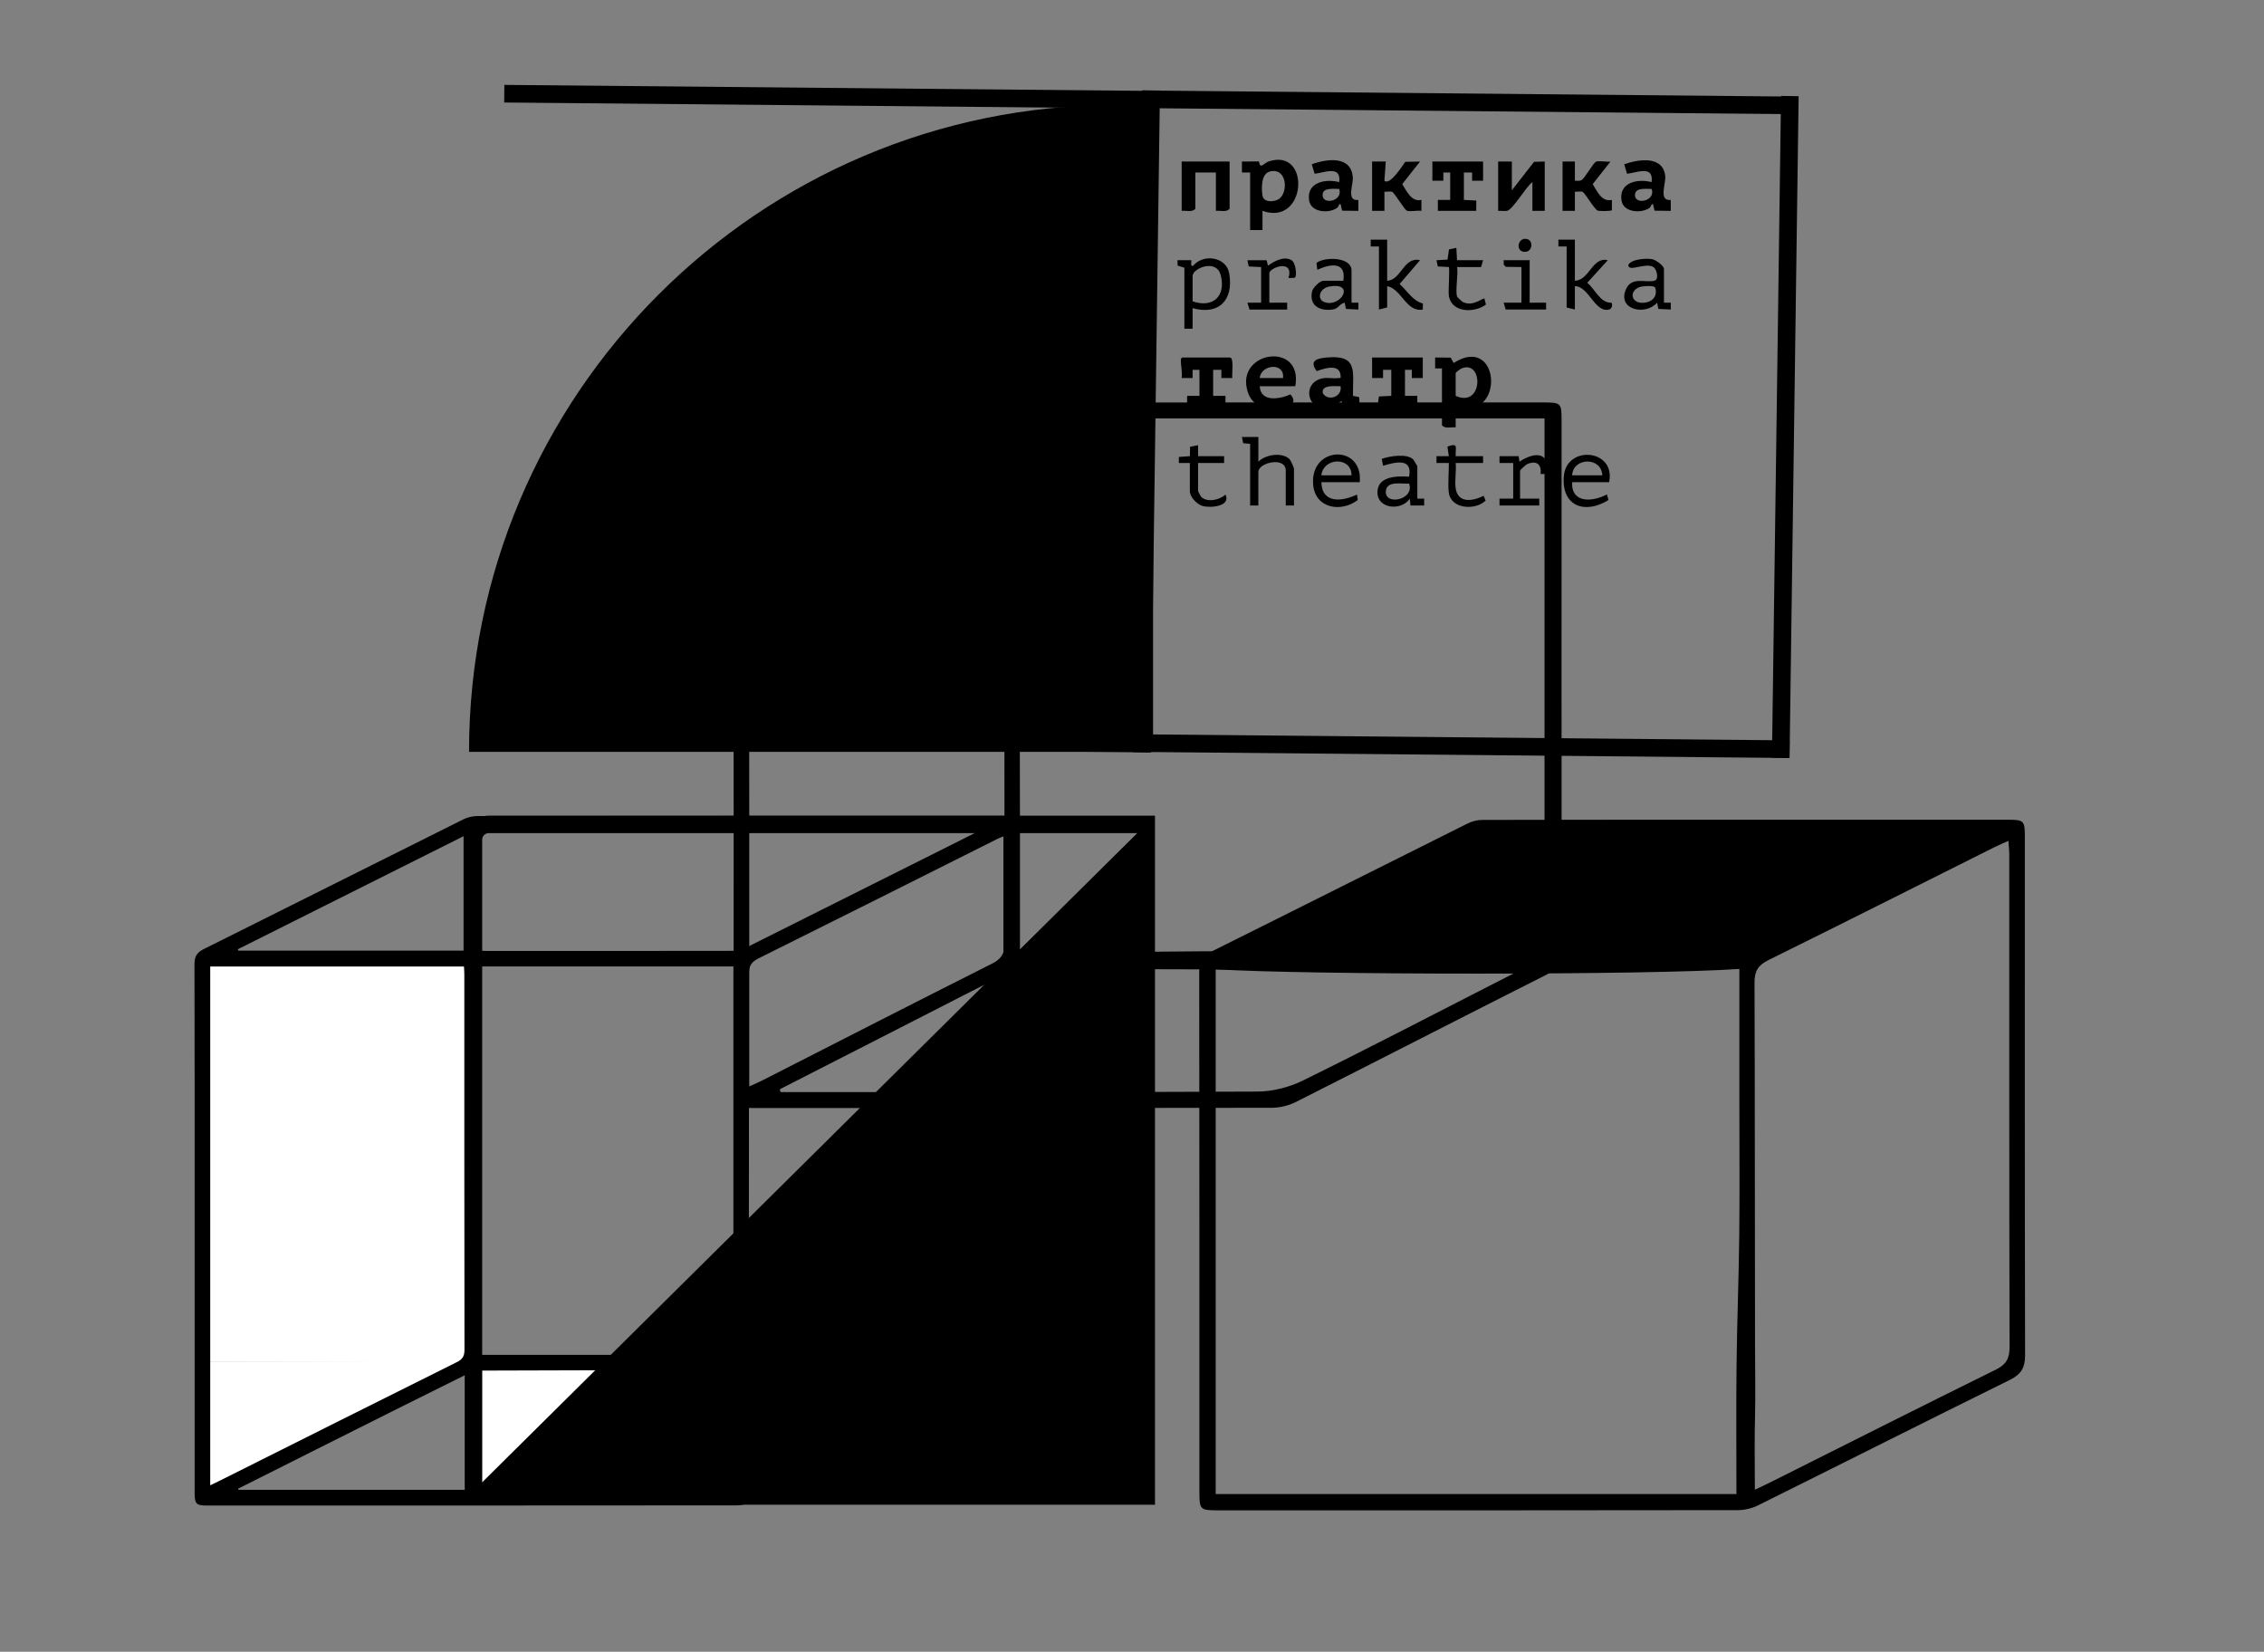
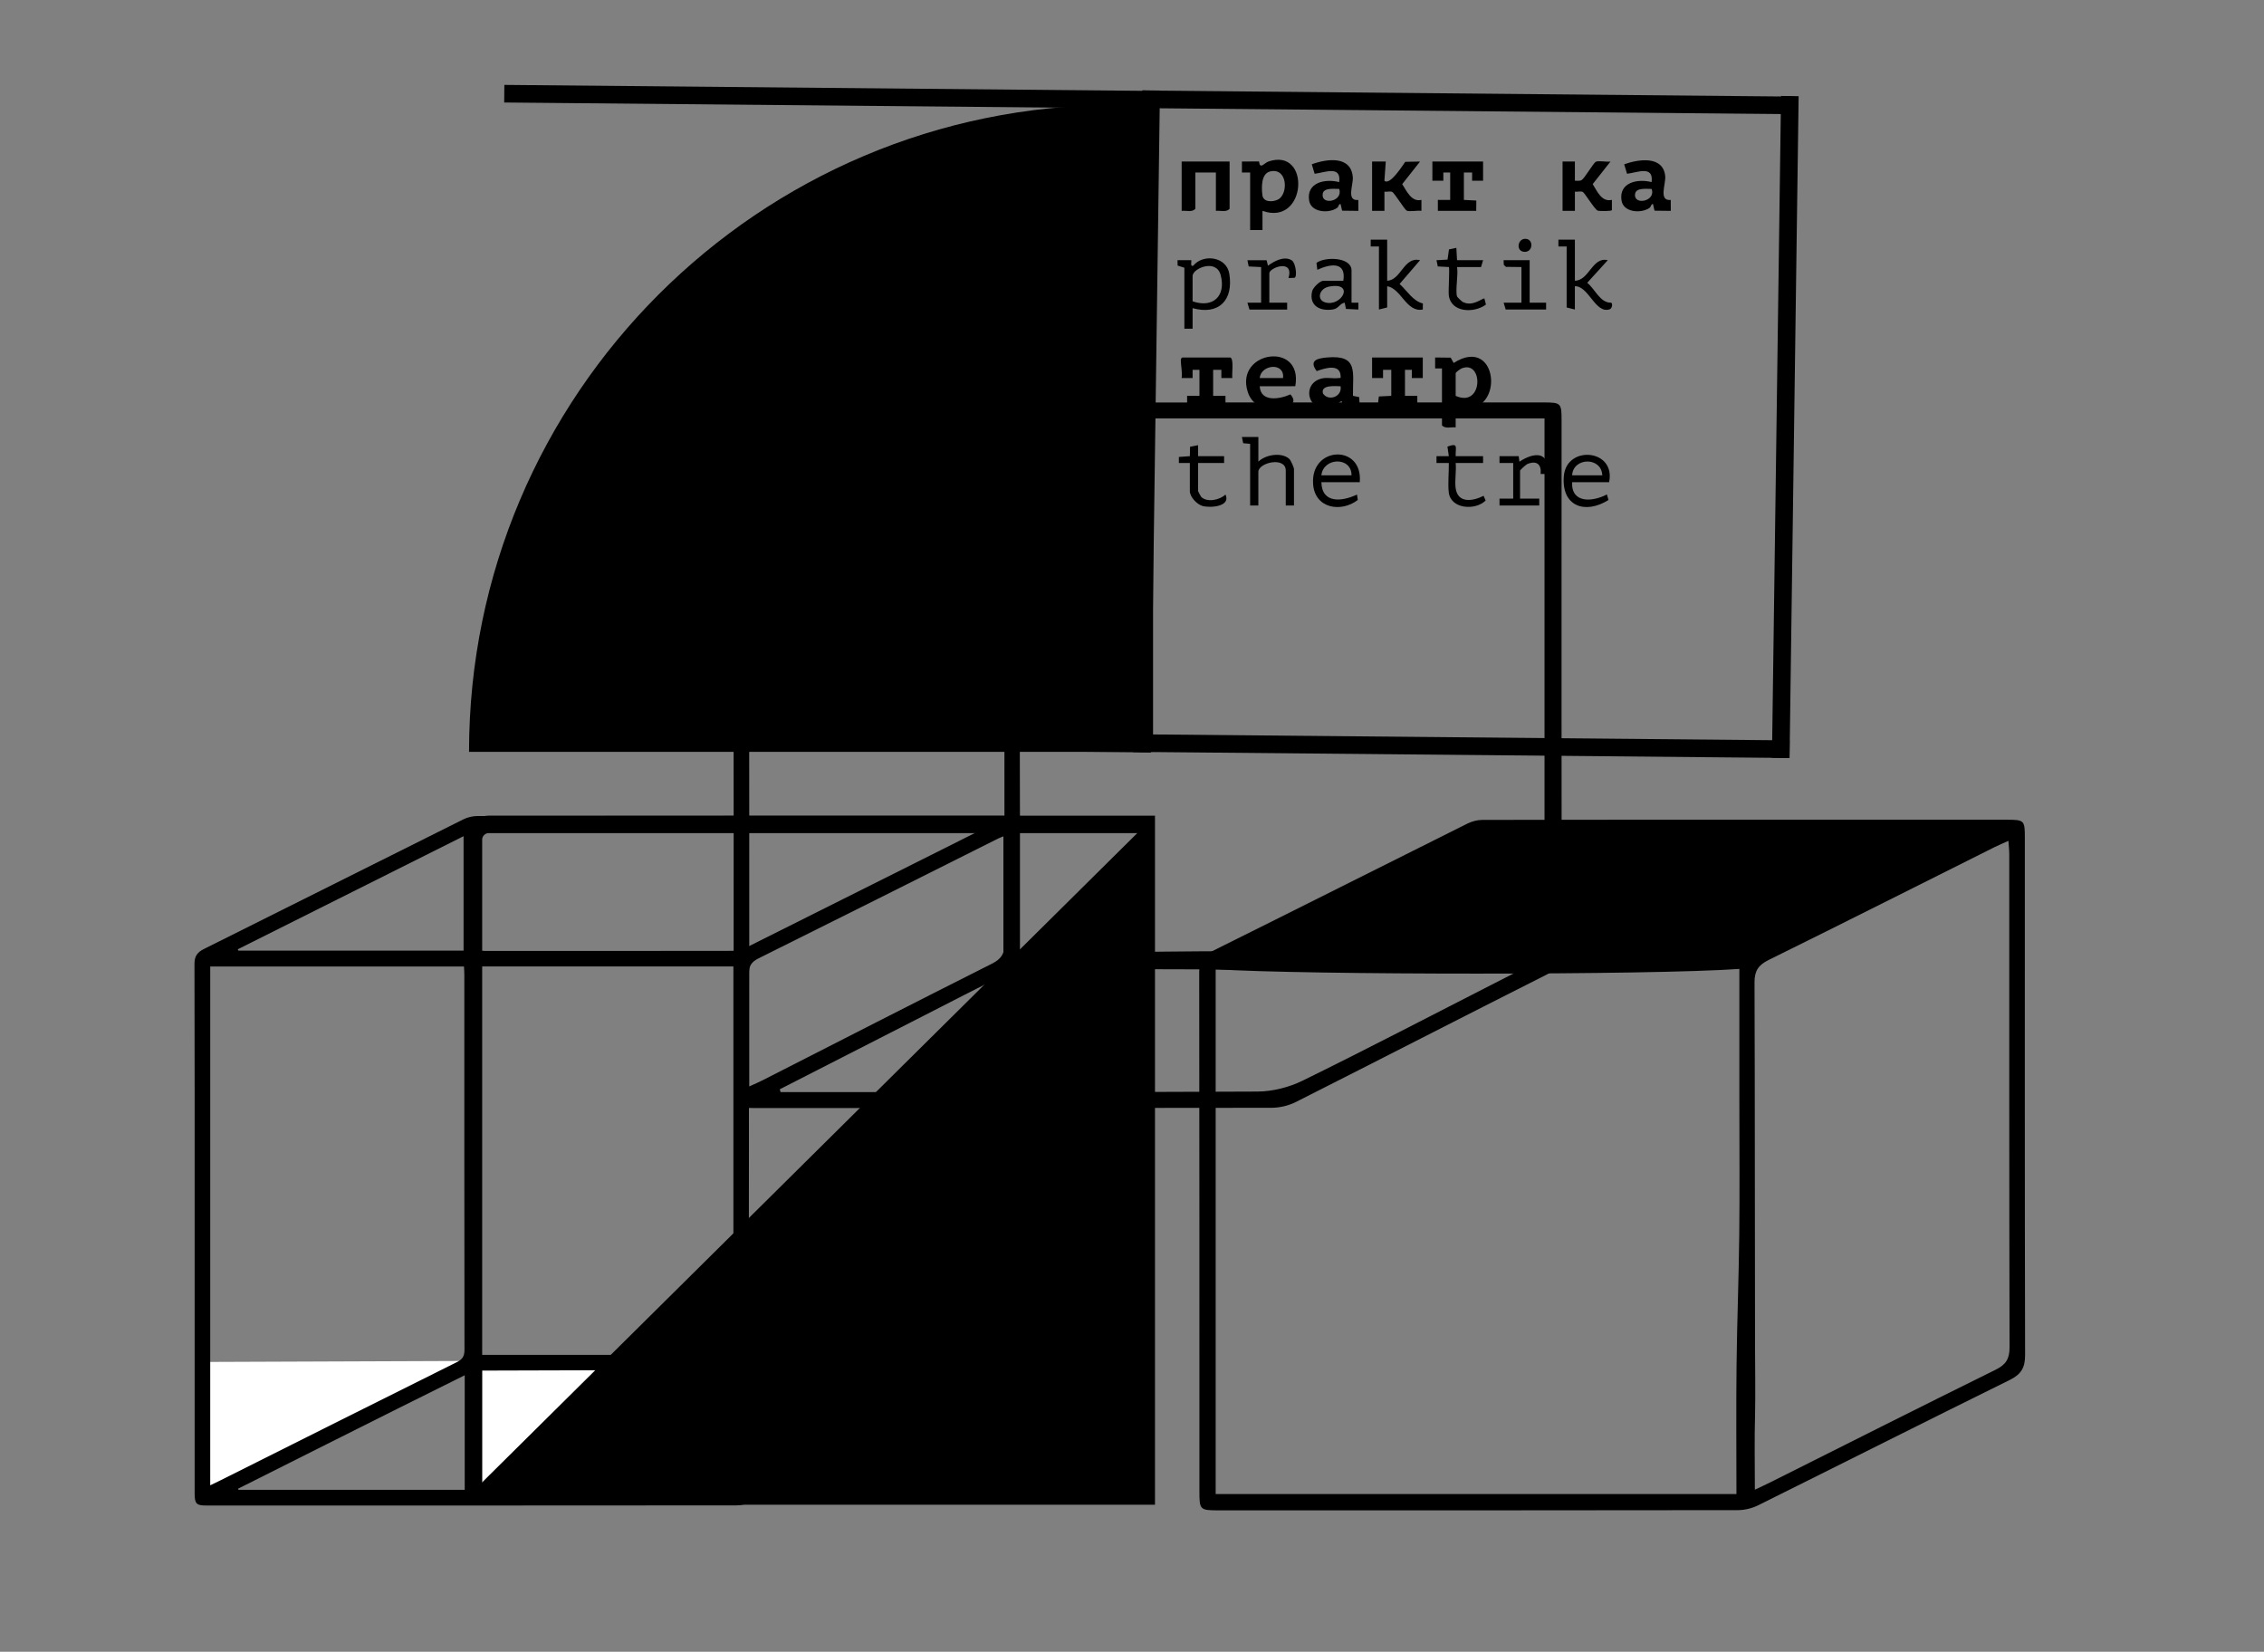
<svg xmlns="http://www.w3.org/2000/svg" id="Layer_1" viewBox="0 0 1651.46 1204.73">
  <rect x="0" y="0" width="1651.46" height="1204.73" fill="#808080" stroke="none" />
  <defs>
    <style> .cls-1 { fill: #fff; } .cls-2 { stroke-width: 12.84px; } .cls-2, .cls-3 { fill: none; stroke: #000; stroke-miterlimit: 10; } .cls-3 { stroke-width: 12.73px; } </style>
  </defs>
  <g>
    <polygon class="cls-1" points="148.72 993.36 149.25 1090.08 341.34 992.62 148.72 993.36" />
    <rect class="cls-1" x="351.59" y="992.33" width="129.58" height="91.57" />
-     <rect class="cls-1" x="148.72" y="698.03" width="198.79" height="295.34" />
    <g>
      <path d="M935.2,293.52c63.39,0,126.78,0,190.17,0,13.37,0,13.71.3,13.71,13.29,0,128.78-.12,257.56.18,386.34.02,9.21-3.12,13.68-10.95,17.63-61.1,30.8-121.95,62.13-183.03,92.97-5.33,2.69-11.81,4.22-17.76,4.23-126.08.23-252.17.17-378.25.16-13.67,0-14.14-.52-14.14-14.03.02-128.07.15-256.15-.21-384.22-.03-10.41,3.39-15.5,12.38-20.01,58.65-29.43,117.06-59.37,175.4-89.44,9.17-4.73,18.24-7.17,28.66-7.1,61.28.37,122.57.18,183.86.18ZM744,696.92c64.93-4.55,319.57-3.99,382.64-.55v-391.2h-383.72c1.14,32.83,2.99,64.78,3.16,96.74.17,32.12-1.62,64.25-2,96.38-.38,32.81-.08,65.62-.08,98.44,0,32.71,0,65.41,0,100.19ZM546.53,792.41c4.25-1.95,7.02-3.11,9.69-4.47,55.74-28.39,111.41-56.94,167.29-85.04,6.86-3.45,9.36-7.27,9.33-15.16-.27-91.42-.21-182.83.07-274.25.02-6.85-1.39-13.4-.93-20.56,1.73-27.34.7-54.87.7-84.07-4.86,2.28-8.23,3.76-11.51,5.43-55.11,28.08-110.12,56.37-165.41,84.08-7.5,3.76-9.4,8.2-9.38,16.17.23,121.77.15,243.54.15,365.31,0,3.73,0,7.45,0,12.56ZM568.81,794.47c.19.68.38,1.36.57,2.04,3.09,0,6.17,0,9.26,0,112.88,0,225.76.21,338.63-.37,11.08-.06,23.04-3.1,33.06-8.02,46.13-22.63,91.71-46.42,137.48-69.79,6.01-3.07,12.01-6.13,18.02-9.2-3.23-2.09-5.82-2.09-8.42-2.09-14.89.02-29.78.05-44.66.06-14.89,0-29.78,0-44.67,0s-30.49.46-45.7-.14c-13.83-.54-27.56.92-41.44.64-57.45-1.17-114.94-.6-172.42-.34-5.28.02-10.98,1.43-15.75,3.75-19.67,9.54-39.07,19.65-58.55,29.6-35.14,17.94-70.27,35.9-105.41,53.86Z" />
      <path d="M1274.9,597.88c62.85,0,125.7-.01,188.56,0,13.16,0,13.55.32,13.55,13.18,0,125.75-.11,251.5.18,377.25.02,9.28-2.88,14.08-11.22,18.19-61.3,30.23-122.32,61.04-183.54,91.42-4.43,2.2-9.8,3.51-14.73,3.52-126.44.19-252.88.17-379.32.15-12.92,0-13.48-.53-13.48-13.37-.02-126.42.06-252.84-.14-379.25-.01-7.64,2.5-11.77,9.33-15.16,62.14-30.87,124.11-62.1,186.2-93.07,3.27-1.63,7.2-2.72,10.83-2.73,64.6-.16,129.2-.12,193.81-.13ZM1266.64,1089.71c0-31.84-.28-63.12.08-94.4.36-31.53,1.62-63.04,1.97-94.57.36-32.12.08-64.25.08-96.37s0-63.95,0-97.67c-64.78,4.6-317.88,4.43-382,.23v382.78h379.87ZM1280.08,1086.53c5.04-2.4,8.38-3.91,11.65-5.56,54.61-27.36,109.14-54.89,163.92-81.92,7.54-3.72,10.22-7.92,10.2-16.36-.29-119.86-.19-239.72-.21-359.58,0-2.95-.36-5.91-.61-9.83-3.97,1.79-7.09,3.07-10.09,4.57-54.92,27.48-109.76,55.14-164.83,82.32-7.49,3.7-10.32,7.93-10.29,16.38.32,88.77.18,177.55.38,266.32.01,5.06.35,37.94.01,49.34-.52,17.49-.14,35.01-.14,54.33Z" />
      <path d="M141.98,895.26c0-64.06.06-128.11-.12-192.17-.02-5.59,1.96-8.47,6.86-10.91,63.16-31.46,126.22-63.14,189.37-94.62,3.11-1.55,6.92-2.38,10.4-2.39,127.38-.12,254.77-.1,382.15-.1,1.64,0,3.29,0,4.93.03,5.91.12,7.51,1.67,7.59,7.43.04,2.92-.01,5.84-.01,8.76,0,56.94.02,113.88.02,170.82,0,69.34-.07,138.68.09,208.02.01,5.55-1.88,8.41-6.85,10.88-63.13,31.43-126.13,63.11-189.24,94.6-2.96,1.48-6.56,2.36-9.87,2.36-128.84.12-257.69.1-386.53.1-7.6,0-8.78-1.23-8.79-9.01,0-64.6,0-129.21,0-193.81ZM153.34,1083.33c3.02-1.46,5.45-2.6,7.84-3.8,57.33-28.71,114.63-57.47,172.04-86.02,4.22-2.1,5.6-4.42,5.59-9.09-.15-91.21-.1-182.42-.11-273.63,0-1.92-.16-3.85-.25-5.84h-185.1v378.39ZM731.93,610c-1.92.8-2.94,1.14-3.89,1.62-58.19,29.15-116.34,58.38-174.63,87.32-5.34,2.65-7.15,5.52-7.14,11.51.15,84.66,0,169.32-.09,253.98,0,7.8,0,15.6,0,23.64h185.75v-378.07ZM350.27,704.87v283.31h184.7v-283.31h-184.7ZM711.72,607.29c-.15-.26-.29-.52-.44-.78h-361.05v86.85c1.41.09,2.47.21,3.52.21,60.76.01,121.51.05,182.27-.07,2.59,0,5.38-.93,7.74-2.11,44.85-22.38,89.65-44.85,134.46-67.31,11.17-5.6,22.33-11.2,33.49-16.8ZM173.7,1085.78c.07.28.15.56.22.84h361v-87.27c-13.27,0-26.17-.01-39.08,0-48.17.06-96.35.08-144.52.3-3.48.02-7.26.89-10.38,2.43-34.32,16.98-68.53,34.17-102.76,51.32-21.5,10.77-42.98,21.58-64.48,32.38ZM546.77,1083.41c55.57-27.84,110.28-55.25,165-82.66-.13-.3-.27-.6-.4-.9h-164.59v83.56ZM173.45,692.36c.13.33.27.66.4,1h164.3v-83.48c-55.38,27.74-110.04,55.11-164.7,82.49Z" />
      <g>
        <line class="cls-2" x1="1298.96" y1="552.73" x2="1305.58" y2="70.07" />
        <line class="cls-2" x1="833.73" y1="72.44" x2="1308.66" y2="76.87" />
        <line class="cls-2" x1="830.42" y1="542" x2="1305.36" y2="546.42" />
      </g>
      <g>
        <path class="cls-3" d="M356.56,601.27h479.57v489.85h-490.78v-478.64c0-6.18,5.02-11.21,11.21-11.21Z" />
        <polygon points="345.77 1087.02 840.61 1087.02 840.61 596.71 345.77 1087.02" />
      </g>
      <g>
        <path d="M813.96,76.56h27.13v471.82h-498.96c0-260.41,211.42-471.82,471.82-471.82Z" />
        <g>
          <line class="cls-2" x1="833.07" y1="548.63" x2="839.69" y2="65.96" />
          <line class="cls-2" x1="367.84" y1="68.34" x2="842.77" y2="72.76" />
          <line class="cls-2" x1="364.54" y1="537.9" x2="839.47" y2="542.32" />
        </g>
      </g>
    </g>
  </g>
  <path d="M1061.83,296.72v14.99c-3.29-.37-7.62,1.24-9.99-1.5v-41.48h-5s0-8,0-8l11.38.13,2.11,3.87c34.35-21.88,38.02,43.09,1.51,31.99ZM1061.83,288.72c20.15,9.1,20.41-26.38,4.45-20.07-1.07.42-4.45,2.91-4.45,3.58v16.49Z" />
  <path d="M920.91,153.8v13.99h-9v-41.98h-6s0-8,0-8l12.45-.06c.8,6.2,3.62,1.15,6.99.02,31.05-10.42,27.98,47.53-4.45,36.03ZM926.63,125.01c-6.82,1.49-6.46,11.81-5.78,17.35.64,5.22,7.42,5.14,11.32,3.2,7.68-3.81,7.23-23.34-5.54-20.56Z" />
-   <path d="M1102.81,117.81v20.99l16.2-20.77,7.79-.22v35.98h-9v-20.99c-4.58,3.22-14.24,20.15-18.51,20.96-2.01.38-4.39-.15-6.47.03v-35.98h9.99Z" />
  <polygon points="1037.84 260.74 1037.84 275.73 1029.84 275.74 1029.85 269.73 1024.85 269.73 1024.85 288.72 1033.85 288.72 1033.85 296.72 1004.86 296.72 1005.8 289.16 1014.86 288.72 1014.86 269.73 1008.85 269.73 1008.86 275.74 1000.86 275.73 1000.86 260.74 1037.84 260.74" />
  <path d="M897.42,260.74c2.8.87,1,12.18,1.5,15h-8.01s.01-6.01.01-6.01h-6v19h9s0,8,0,8h-27.99v-8s9,0,9,0v-18.99h-5s.01,6,.01,6h-8.01c.65-4.19-.59-9.05-.58-12.96,0-1.17.07-1.29,1.09-2.04h34.98Z" />
  <path d="M896.92,117.81v34.48c-2.38,2.74-6.7,1.13-9.99,1.5v-27.99h-14.99v26.49c-2.38,2.74-6.7,1.13-9.99,1.5v-35.98h34.98Z" />
  <path d="M986.91,288.69l4.53.96.43,7.07h-13s0-4,0-4c-2.69.2-2.68,2.57-5.76,3.71-19.26,7.18-24.82-17.16-8.5-20.48,3.84-.78,8.15.33,11.8-.22,1.48-.22,1.59.59,1.5-1.52-.43-9.29-11.71-5.61-17.45-3.54-5.98-7.94.72-9.39,7.89-9.98,22.6-1.85,18.31,10.54,18.56,27.98ZM977.88,281.73c-3.8-.05-14.7-1.31-12.85,5.29,4.07,5.96,14.14,2.34,12.85-5.29Z" />
  <path d="M944.85,281.69l-25.95.05c.66,11.76,14.49,9.48,22.39,5.91,4.97,5.75.76,8.4-5.34,9.63-10.78,2.18-22.04.11-25.76-11.34-9.74-29.92,40.56-37.49,34.66-4.26ZM935.9,275.73c1.38-11.79-16.19-9.91-16.99,0h16.99Z" />
  <path d="M990.83,145.84l.04,7.96-11.87-.14-1.14-4.86c-1.54-.06-1.13,1.87-2.6,2.88-6.08,4.19-18.95,3.31-20.33-5.44-2.07-13.2,11.68-16.07,21.93-13.43,1.65-12.48-10.51-6.93-17.9-6.07l-2.09-6.91c11.07-4.09,28.88-6.48,29.93,9.63.36,5.49-4.9,17.36,4.02,16.38ZM976.88,137.8c-3.4.08-11.29-1.14-12.04,3.52-1.41,8.73,15.12,5.74,12.04-3.52Z" />
  <path d="M1218.71,145.84l.04,7.96-11.87-.14-1.14-4.86c-1.54-.06-1.13,1.87-2.6,2.88-6.08,4.19-18.95,3.31-20.33-5.44-2.07-13.2,11.68-16.07,21.93-13.43,1.65-12.48-10.51-6.93-17.9-6.07l-2.09-6.91c10.32-3.7,28.39-6.55,29.93,8.59.58,5.76-5.09,18.35,4.02,17.41ZM1204.76,137.8c-3.4.09-11.29-1.14-12.04,3.53-1.42,8.79,15.45,5.6,12.04-3.53Z" />
  <polygon points="1081.82 117.81 1081.82 131.81 1073.82 131.81 1073.83 125.8 1067.83 125.81 1067.83 145.8 1076.88 146.27 1076.82 153.8 1048.84 153.8 1048.83 145.79 1057.83 145.8 1057.83 125.81 1052.83 125.8 1052.84 131.81 1044.84 131.81 1044.84 117.81 1081.82 117.81" />
  <path d="M1000.86,117.81h9.99s-1,14-1,14c3.92,3.77,13.15-10.96,15.2-13.78l10.79-.21-13,16.46c3.28,5.1,6.76,13.24,14.01,11.51v8.01c-2.58-.52-8.99.83-10.79-.22-1.56-.91-8.89-12.69-10.4-13.56-1.37-.78-4.11.03-5.79-.22v13.99h-9v-35.98Z" />
  <path d="M1148.79,117.81v13.99c1.63-.04,3.48.4,4.99-.51,2.01-1.21,8.44-12.24,10.21-13.27,1.81-1.06,8.22.29,10.79-.21l-13,16.46c3.29,5.22,6.45,13.23,14.01,11.51v7.43c-.12.9-9.02.86-10.34.41-2.19-.75-9.36-12.76-10.86-13.61-1.37-.78-4.1.03-5.79-.22v13.99h-9v-35.98h9Z" />
  <path d="M869.93,224.76v14.99h-6v-44.48l-4.94-1.57-.06-3.93h10.01c.45.46-1.1,5.1,1.48,3.99,7.31-8.84,24.19-6.58,26.26,5.75,3.25,19.38-7.55,30.57-26.75,25.25ZM869.93,219.76c14.73,5.14,24.47-3.67,20.52-19.02-3.19-12.38-20.52-4.97-20.52.53v18.49Z" />
  <path d="M917.91,318.71v17.99c5.15-5.1,16.88-7.09,22.52-2.03,1.2,1.08,3.46,6.3,3.46,7.53v26.49h-6v-25.49c0-10.38-19.99-5.9-19.99,1v24.49h-6v-44.98l-5.06-.44-.94-4.56h12Z" />
  <path d="M1148.79,174.78v29.98c10.52-.18,12.68-17.75,23.99-14.98l-14.98,16.48c5.64,4.43,9.35,14.7,17.33,14.5,1.34.15,1.06,4.17-1,4.85-10.49,3.45-15.26-17.15-25.35-16.85v16.99l-6-1.5v-44.48h-6s0-5,0-5h12Z" />
  <path d="M1011.86,174.78v29.98c10.24-.37,12.04-17.85,23.99-14.98l-14.92,17.34c5.4,4.84,9.74,12.54,16.98,14.2l-.06,4.43c-11.93,2.35-15.78-15.36-25.99-16.99v15.49l-6,1.5v-45.98h-6s0-5,0-5h12Z" />
  <path d="M991.87,351.69h-27.99c.33,15.87,15.28,14.15,25.98,9l.57,3.98c-12.23,9.35-31.22,6.24-32.58-11.43-2.16-27.94,36.49-29.54,34.02-1.54ZM985.87,346.69c.05-13.84-20.69-13.12-21.99,0h21.99Z" />
  <path d="M1173.77,351.69h-26.99c-.77,15.69,15.08,14.4,25.36,8.93l1.18,4.05c-17.09,10.73-34.52,4.63-32.58-17.51,1.98-22.71,38.08-19.66,33.02,4.54ZM1168.78,346.69c-.52-13.67-21.37-13.2-21.99,0h21.99Z" />
-   <path d="M1033.85,363.68h5s0,5,0,5h-10s-.49-5-.49-5c-6.01,9.1-23.61,7.58-23.59-4.51.02-12.02,14.28-12.04,23.09-11.49,2.71-14.03-10.02-10.61-18.98-8l-.98-4.96c5.58-2.15,18.72-4.12,22.98.43.51.54,2.98,4.73,2.98,5.02v23.49ZM1027.85,352.69c-4.97.44-15.59-2.15-16.84,4.74-2.15,11.81,21.21,7.48,16.84-4.74Z" />
  <path d="M985.87,220.76h5s0,5,0,5l-9.07-.43-.93-4.57c-3.72.65-4.3,4.25-8.54,4.93-9.34,1.52-17.66-2.67-15.22-13.22.63-2.74,5.7-7.7,8.28-7.7h14.49c2.27-14.38-9.66-12.28-18.98-7.99l-.6-5.04c6.09-4.63,25.57-4.41,25.57,5.54v23.49ZM969.62,209c-7.51,1.38-9.32,9.69-3.02,11.54,12.02,3.53,22.02-15.02,3.02-11.54Z" />
-   <path d="M1213.75,220.76h5s0,5,0,5l-9.07-.43-.94-4.57c-8.36,9.64-28.9,5.34-22.87-9.4,4.21-10.29,14.84-4.63,21.24-6.74,3.16-1.04,1.35-8.21-.93-9.77-5.63-3.85-18.44,4.08-18.43-1.59,1.96-4.25,12.95-5.04,17.28-4.25,2.7.49,8.73,4.74,8.73,7.25v24.49ZM1197.5,209.01c-9.64,1.76-8.71,13.41,2.7,11.69,5.71-.86,9.08-5.31,7.12-11-1.11-1.59-7.75-1.07-9.82-.69Z" />
-   <path d="M923.9,189.78l1.01,4c4.58-3.32,11.83-7.38,17.38-3.89,2.87,1.81,4.15,12.09,1.96,12.74l-4.35.15c4.18-14.3-13.99-7.51-13.99-3.5v21.49h13s0,5,0,5h-27.49l-1.5-4.99h10v-25.99l-9.06-.44-.94-4.56h13.99Z" />
+   <path d="M923.9,189.78l1.01,4c4.58-3.32,11.83-7.38,17.38-3.89,2.87,1.81,4.15,12.09,1.96,12.74l-4.35.15c4.18-14.3-13.99-7.51-13.99-3.5v21.49h13s0,5,0,5h-27.49l-1.5-4.99h10v-25.99l-9.06-.44-.94-4.56h13.99" />
  <path d="M1062.83,216.26c.11.38,3.37,3.54,4.07,3.92,7.41,3.97,14.79-3.2,15.91-2.42l1.1,4.38c-8.46,6.37-25.55,6.08-27.1-6.86-.39-3.27.76-19.79.03-20.52l-8.06-.43-.94-4.55,8.06-.44,1.05-7.45,5.37-1.12.51,9.01h18.99l-1.5,5h-17.49c1.02,5.66-1.38,16.59,0,21.49Z" />
  <path d="M1107.81,332.7l.51,4.01c11.12-7.19,22.24-7.66,20.48,8.99h-5c.72-7.14-2.96-10.02-9.75-7.24-.96.39-5.25,4.39-5.25,4.74v20.49h13.99v5h-28.98v-5s9.99,0,9.99,0v-25.99h-10s0-5,0-5h13.99Z" />
  <path d="M867.93,337.7h-8s-.01-4.42-.01-4.42l8.02-.57.14-6.86,5.85-1.15v8h18.99v5h-18.99v20.49c0,.24,2.03,3.98,2.27,4.22,4.3,4.27,13.61,2.28,17.7-1.72,4.2,8.72-11,10-16.81,8.32-4.07-1.18-9.17-6.61-9.17-10.82v-20.49Z" />
  <path d="M1061.83,356.19c1.65,11.19,12.66,9.35,20.37,5.43l1.49,3.45c-7.57,7.48-25.45,6.19-26.88-5.85-.77-6.47.15-14.84.03-21.51h-9s0-5,0-5h9s-1.01-6.98-1.01-6.98c8.27-2.97,5.77.43,6,6.98h19.99v5h-19.99c.6,5.76-.82,12.94,0,18.49Z" />
  <polygon points="1115.8 189.78 1115.8 220.76 1127.8 220.75 1127.8 225.76 1098.31 225.76 1096.81 220.76 1109.81 220.76 1109.81 194.77 1098.45 194.63 1096.93 193.16 1096.81 189.78 1115.8 189.78" />
  <path d="M1112.28,174.19c6.52-.32,6.21,9.5.02,9.5-6.63,0-5.52-9.23-.02-9.5Z" />
</svg>